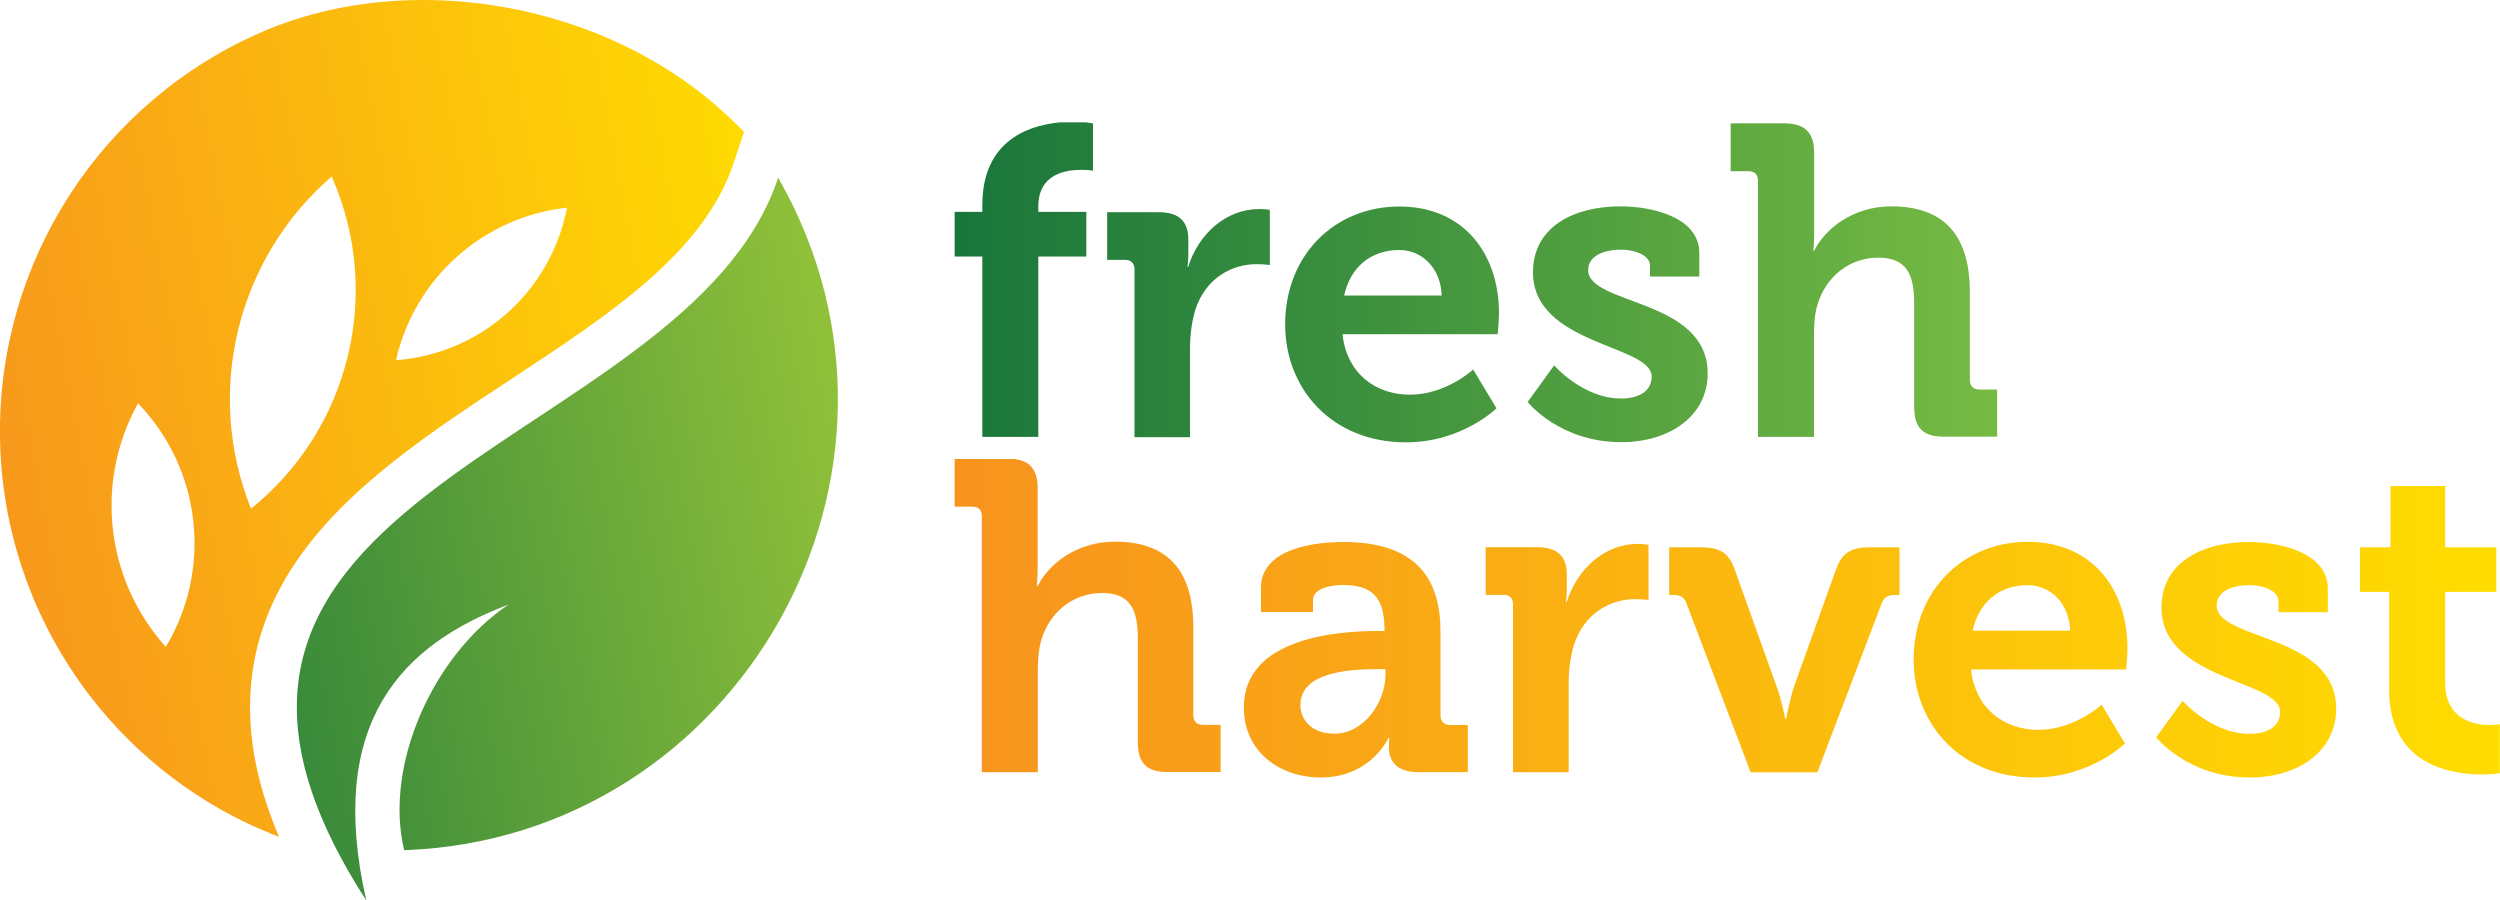
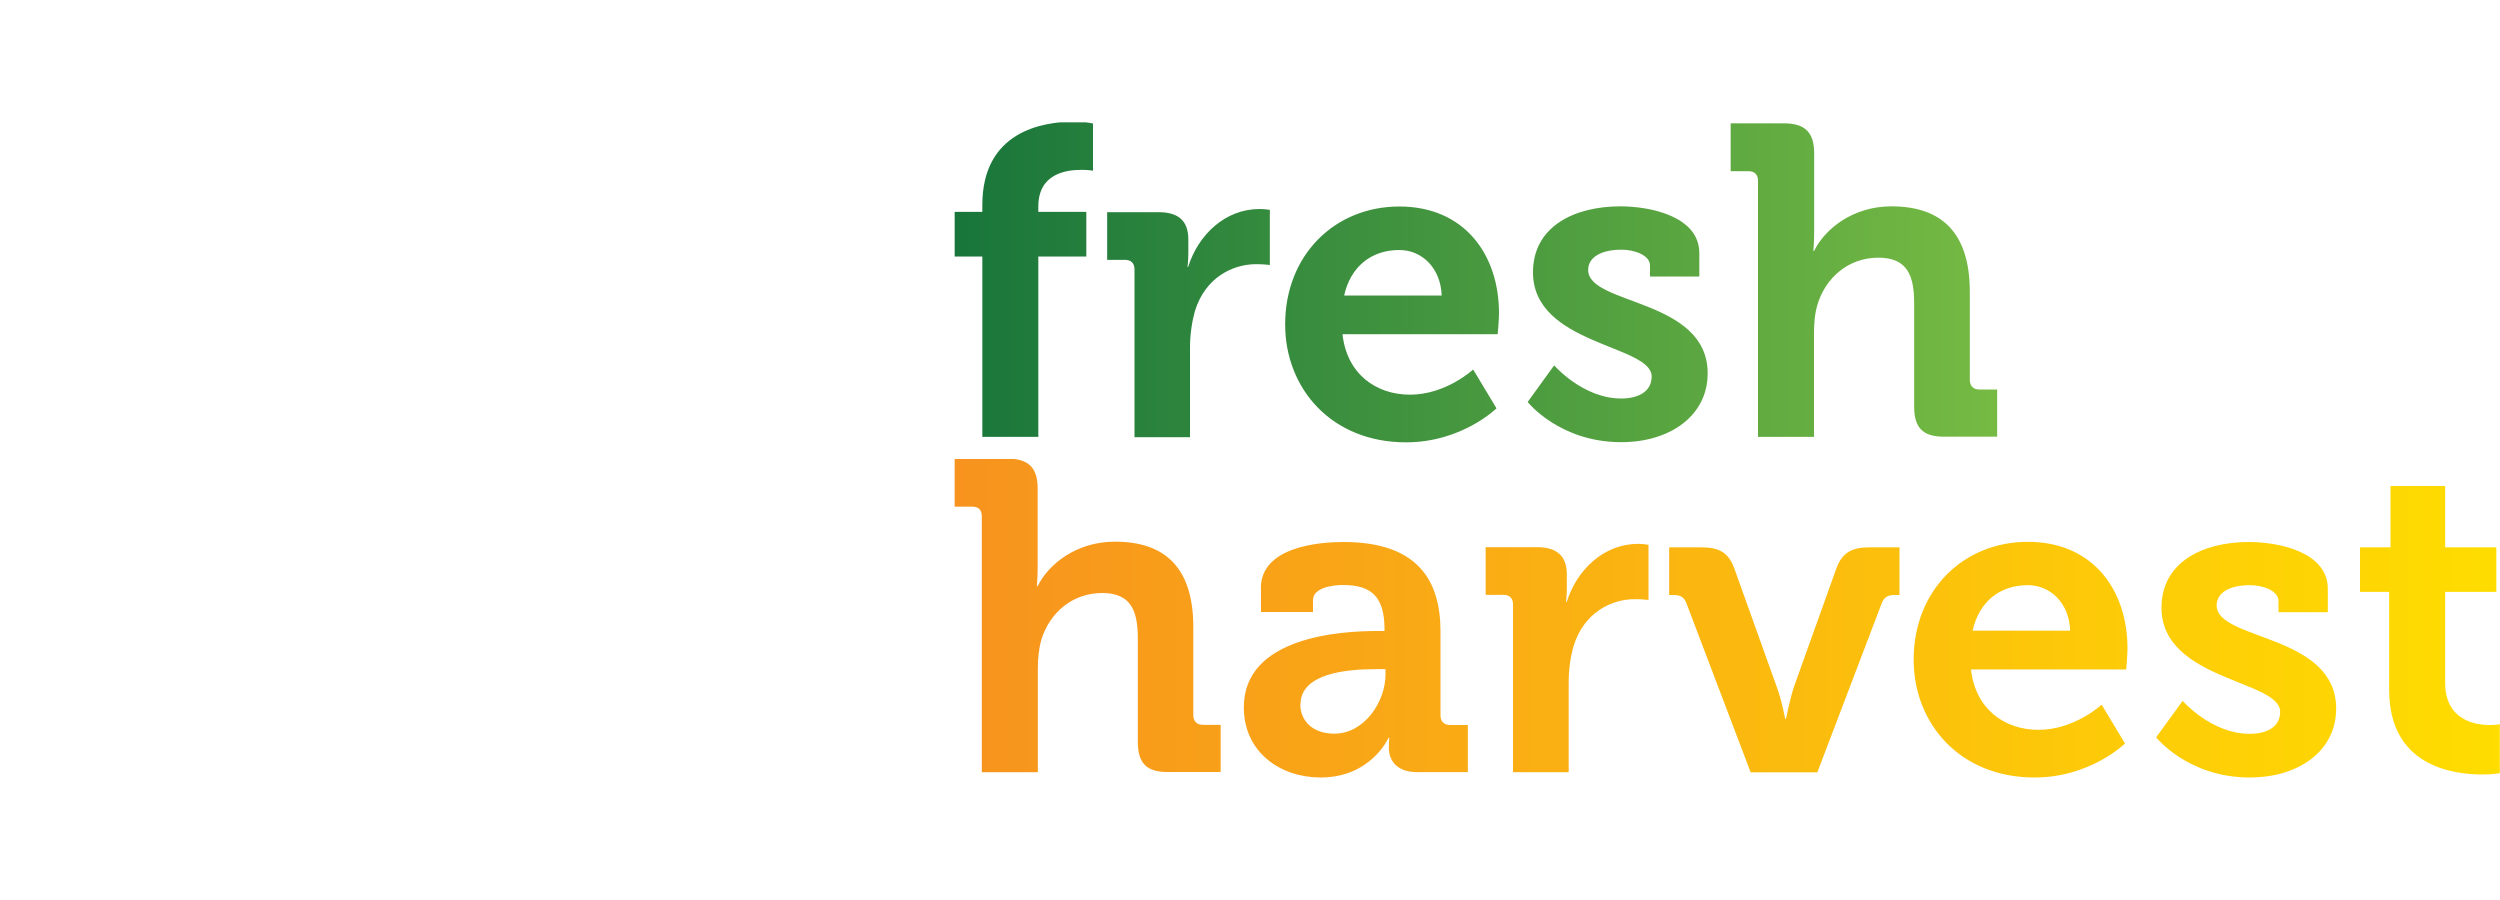
<svg xmlns="http://www.w3.org/2000/svg" xmlns:xlink="http://www.w3.org/1999/xlink" id="Layer_1" data-name="Layer 1" viewBox="0 0 150 54">
  <defs>
    <style>
      .cls-1 {
        clip-path: url(#clippath);
      }

      .cls-2 {
        fill: none;
      }

      .cls-2, .cls-3, .cls-4, .cls-5, .cls-6 {
        stroke-width: 0px;
      }

      .cls-3 {
        fill: url(#linear-gradient);
      }

      .cls-7 {
        clip-path: url(#clippath-1);
      }

      .cls-8 {
        clip-path: url(#clippath-3);
      }

      .cls-9 {
        clip-path: url(#clippath-2);
      }

      .cls-4 {
        fill: url(#linear-gradient-4);
      }

      .cls-5 {
        fill: url(#linear-gradient-2);
      }

      .cls-6 {
        fill: url(#linear-gradient-3);
      }
    </style>
    <clipPath id="clippath">
-       <path class="cls-2" d="m21.97,54c-2.41-10.67,2.15-15.31,8.53-17.72-4.59,3.09-7.46,9.72-6.25,14.73h0c20.07-.71,32.55-22.69,22.44-40.35-5.48,16.53-40.78,18.47-24.73,43.34" />
-     </clipPath>
+       </clipPath>
    <linearGradient id="linear-gradient" x1="-116.78" y1="133.05" x2="-114.37" y2="133.05" gradientTransform="translate(2817.01 -3174.14) scale(24.1)" gradientUnits="userSpaceOnUse">
      <stop offset="0" stop-color="#19763b" />
      <stop offset="1" stop-color="#a6ce39" />
    </linearGradient>
    <clipPath id="clippath-1">
-       <path class="cls-2" d="m8.28,24.2c3.8,3.93,4.48,9.92,1.67,14.61-3.62-4.02-4.29-9.88-1.67-14.61m25.74-11.74c-.96,5.02-5.16,8.77-10.26,9.15,1.12-4.93,5.24-8.6,10.26-9.15m-14.12-1.87c3.09,6.97,1.1,15.15-4.84,19.93-2.8-6.99-.86-14.99,4.84-19.93M15.9,1.84C6.11,5.99-.18,15.68,0,26.32c.19,10.64,6.81,20.09,16.74,23.89-1.86-4.37-2.52-9.09-.5-13.75,5.13-11.81,24.22-15.95,27.78-26.68l.62-1.87c-.65-.67-1.34-1.3-2.05-1.9,0,0,0,0,0,0-.03-.03-.06-.05-.09-.07C37.78,2.06,31.5,0,25.38,0c-3.3,0-6.55.6-9.48,1.84" />
-     </clipPath>
+       </clipPath>
    <linearGradient id="linear-gradient-2" x1="-117.25" y1="133" x2="-114.84" y2="133" gradientTransform="translate(2594.22 -2922.26) scale(22.16)" gradientUnits="userSpaceOnUse">
      <stop offset="0" stop-color="#f7931e" />
      <stop offset="1" stop-color="#fd0" />
    </linearGradient>
    <clipPath id="clippath-2">
      <path class="cls-2" d="m71.3,16.02h-.05s.05-.35.05-.85v-.8c0-1.14-.61-1.64-1.8-1.64h-3.07v2.86h1.06c.37,0,.58.19.58.58v10.06h3.33v-5.35c0-.8.11-1.54.29-2.2.61-2.01,2.25-2.83,3.68-2.83.47,0,.82.05.82.05v-3.31s-.32-.05-.61-.05c-2.07,0-3.68,1.54-4.29,3.47m12.67-1.01c1.38,0,2.49,1.11,2.54,2.73h-5.85c.37-1.69,1.59-2.73,3.31-2.73m-6.85,4.47c0,3.84,2.78,7.07,7.25,7.07,3.36,0,5.43-2.04,5.43-2.04l-1.4-2.33s-1.62,1.51-3.79,1.51c-2.04,0-3.79-1.24-4.05-3.63h9.31s.08-.85.08-1.25c0-3.57-2.11-6.41-5.98-6.41s-6.85,2.91-6.85,7.07m14.87-3.12c0,4.37,7.12,4.34,7.12,6.25,0,.9-.79,1.32-1.83,1.32-2.3,0-4.02-1.99-4.02-1.99l-1.59,2.2s1.91,2.41,5.61,2.41c2.94,0,5.19-1.59,5.19-4.13,0-4.5-7.17-4.08-7.17-6.2,0-.79.82-1.22,2.01-1.22.74,0,1.7.32,1.7.95v.66h2.96v-1.4c0-2.2-2.91-2.81-4.74-2.81-2.8,0-5.24,1.24-5.24,3.95m11.86-8.92v2.86h1.06c.37,0,.58.19.58.58v15.36h3.36v-6.19c0-.64.05-1.22.21-1.75.5-1.64,1.88-2.81,3.65-2.81s2.15,1.11,2.15,2.75v6.19c0,1.27.53,1.8,1.78,1.8h3.2v-2.83h-1.06c-.37,0-.58-.21-.58-.58v-5.27c0-3.57-1.7-5.14-4.71-5.14-2.33,0-4,1.38-4.63,2.67h-.05s.05-.48.05-1.14v-4.74c0-1.22-.56-1.77-1.8-1.77h-3.2Zm-44.9,4.9v.4h-1.67v2.68h1.67v10.82h3.36v-10.82h2.88v-2.68h-2.88v-.32c0-1.96,1.64-2.2,2.59-2.2.4,0,.69.05.69.05v-2.83s-.45-.11-1.14-.11c-1.88,0-5.5.58-5.5,5" />
    </clipPath>
    <linearGradient id="linear-gradient-3" x1="-114.87" y1="133.05" x2="-112.46" y2="133.05" gradientTransform="translate(3040.98 -3439.11) scale(25.97)" gradientUnits="userSpaceOnUse">
      <stop offset="0" stop-color="#19763b" />
      <stop offset="1" stop-color="#77bb43" />
    </linearGradient>
    <clipPath id="clippath-3">
      <path class="cls-2" d="m112.16,32.84c-1.08,0-1.64.34-1.98,1.27l-2.54,7.09c-.26.8-.48,1.93-.48,1.93h-.05s-.21-1.14-.51-1.93l-2.54-7.09c-.34-.93-.87-1.27-1.98-1.27h-1.93v2.86h.29c.37,0,.61.13.74.48l3.86,10.16h4l3.87-10.16c.13-.34.37-.48.74-.48h.32v-2.86h-1.8Zm-18.15,3.28h-.05s.05-.34.05-.85v-.8c0-1.13-.61-1.64-1.8-1.64h-3.07v2.86h1.06c.37,0,.58.19.58.58v10.06h3.34v-5.35c0-.8.1-1.53.29-2.2.61-2.01,2.25-2.83,3.68-2.83.48,0,.82.05.82.05v-3.31s-.32-.06-.61-.06c-2.06,0-3.68,1.54-4.29,3.47m-15.98,6.17c0-1.88,2.78-2.12,4.52-2.12h.58v.32c0,1.64-1.27,3.55-3.07,3.55-1.38,0-2.04-.85-2.04-1.74m-2.36-6.99v1.43h3.12v-.72c0-.74,1.19-.9,1.8-.9,1.72,0,2.49.72,2.49,2.65v.11h-.42c-2.2,0-8.02.34-8.02,4.58,0,2.7,2.2,4.21,4.6,4.21,3.04,0,4.08-2.38,4.08-2.38h.05s-.03.24-.03.58c0,.79.48,1.48,1.72,1.48h3.02v-2.83h-1.06c-.37,0-.58-.21-.58-.58v-5.03c0-3.02-1.32-5.37-5.83-5.37-1.4,0-4.95.26-4.95,2.78m46.02-.19c1.38,0,2.49,1.11,2.54,2.73h-5.85c.37-1.7,1.59-2.73,3.31-2.73m-6.85,4.47c0,3.84,2.78,7.07,7.25,7.07,3.36,0,5.43-2.04,5.43-2.04l-1.4-2.33s-1.62,1.51-3.79,1.51c-2.04,0-3.78-1.24-4.05-3.62h9.31s.08-.85.08-1.25c0-3.57-2.11-6.41-5.98-6.41s-6.85,2.91-6.85,7.07m14.87-3.12c0,4.37,7.12,4.34,7.12,6.25,0,.9-.79,1.32-1.83,1.32-2.3,0-4.02-1.98-4.02-1.98l-1.59,2.19s1.91,2.41,5.61,2.41c2.94,0,5.19-1.59,5.19-4.13,0-4.5-7.17-4.08-7.17-6.19,0-.8.82-1.22,2.01-1.22.74,0,1.7.32,1.7.96v.66h2.96v-1.4c0-2.2-2.91-2.81-4.74-2.81-2.81,0-5.24,1.24-5.24,3.94m13.74-7.3v3.68h-1.83v2.67h1.75v5.88c0,4.53,3.73,5.08,5.61,5.08.61,0,1.03-.08,1.03-.08v-2.94s-.24.05-.61.05c-.92,0-2.67-.32-2.67-2.54v-5.45h3.07v-2.67h-3.07v-3.68h-3.28Zm-86.16-1.62v2.86h1.06c.37,0,.58.18.58.58v15.35h3.36v-6.19c0-.64.06-1.22.21-1.75.5-1.64,1.88-2.81,3.65-2.81s2.14,1.12,2.14,2.75v6.19c0,1.27.53,1.8,1.77,1.8h3.2v-2.83h-1.06c-.37,0-.58-.21-.58-.58v-5.27c0-3.58-1.69-5.14-4.71-5.14-2.33,0-4,1.38-4.63,2.67h-.05s.05-.47.05-1.14v-4.74c0-1.22-.55-1.77-1.8-1.77h-3.2Z" />
    </clipPath>
    <linearGradient id="linear-gradient-4" x1="-114.26" y1="132.69" x2="-111.85" y2="132.69" gradientTransform="translate(4456.36 -5071.59) scale(38.5)" xlink:href="#linear-gradient-2" />
  </defs>
  <g class="cls-1">
    <rect class="cls-3" x="2.34" y="6.31" width="58.04" height="52.04" transform="translate(-5.46 6.39) rotate(-10.7)" />
  </g>
  <g class="cls-7">
-     <rect class="cls-5" x="-4.45" y="-3.73" width="53.37" height="57.66" transform="translate(-4.28 4.57) rotate(-10.7)" />
-   </g>
+     </g>
  <g class="cls-9">
    <rect class="cls-6" x="57.28" y="7.34" width="62.56" height="19.22" />
  </g>
  <g class="cls-8">
    <rect class="cls-4" x="57.28" y="27.54" width="92.72" height="19.11" />
  </g>
</svg>